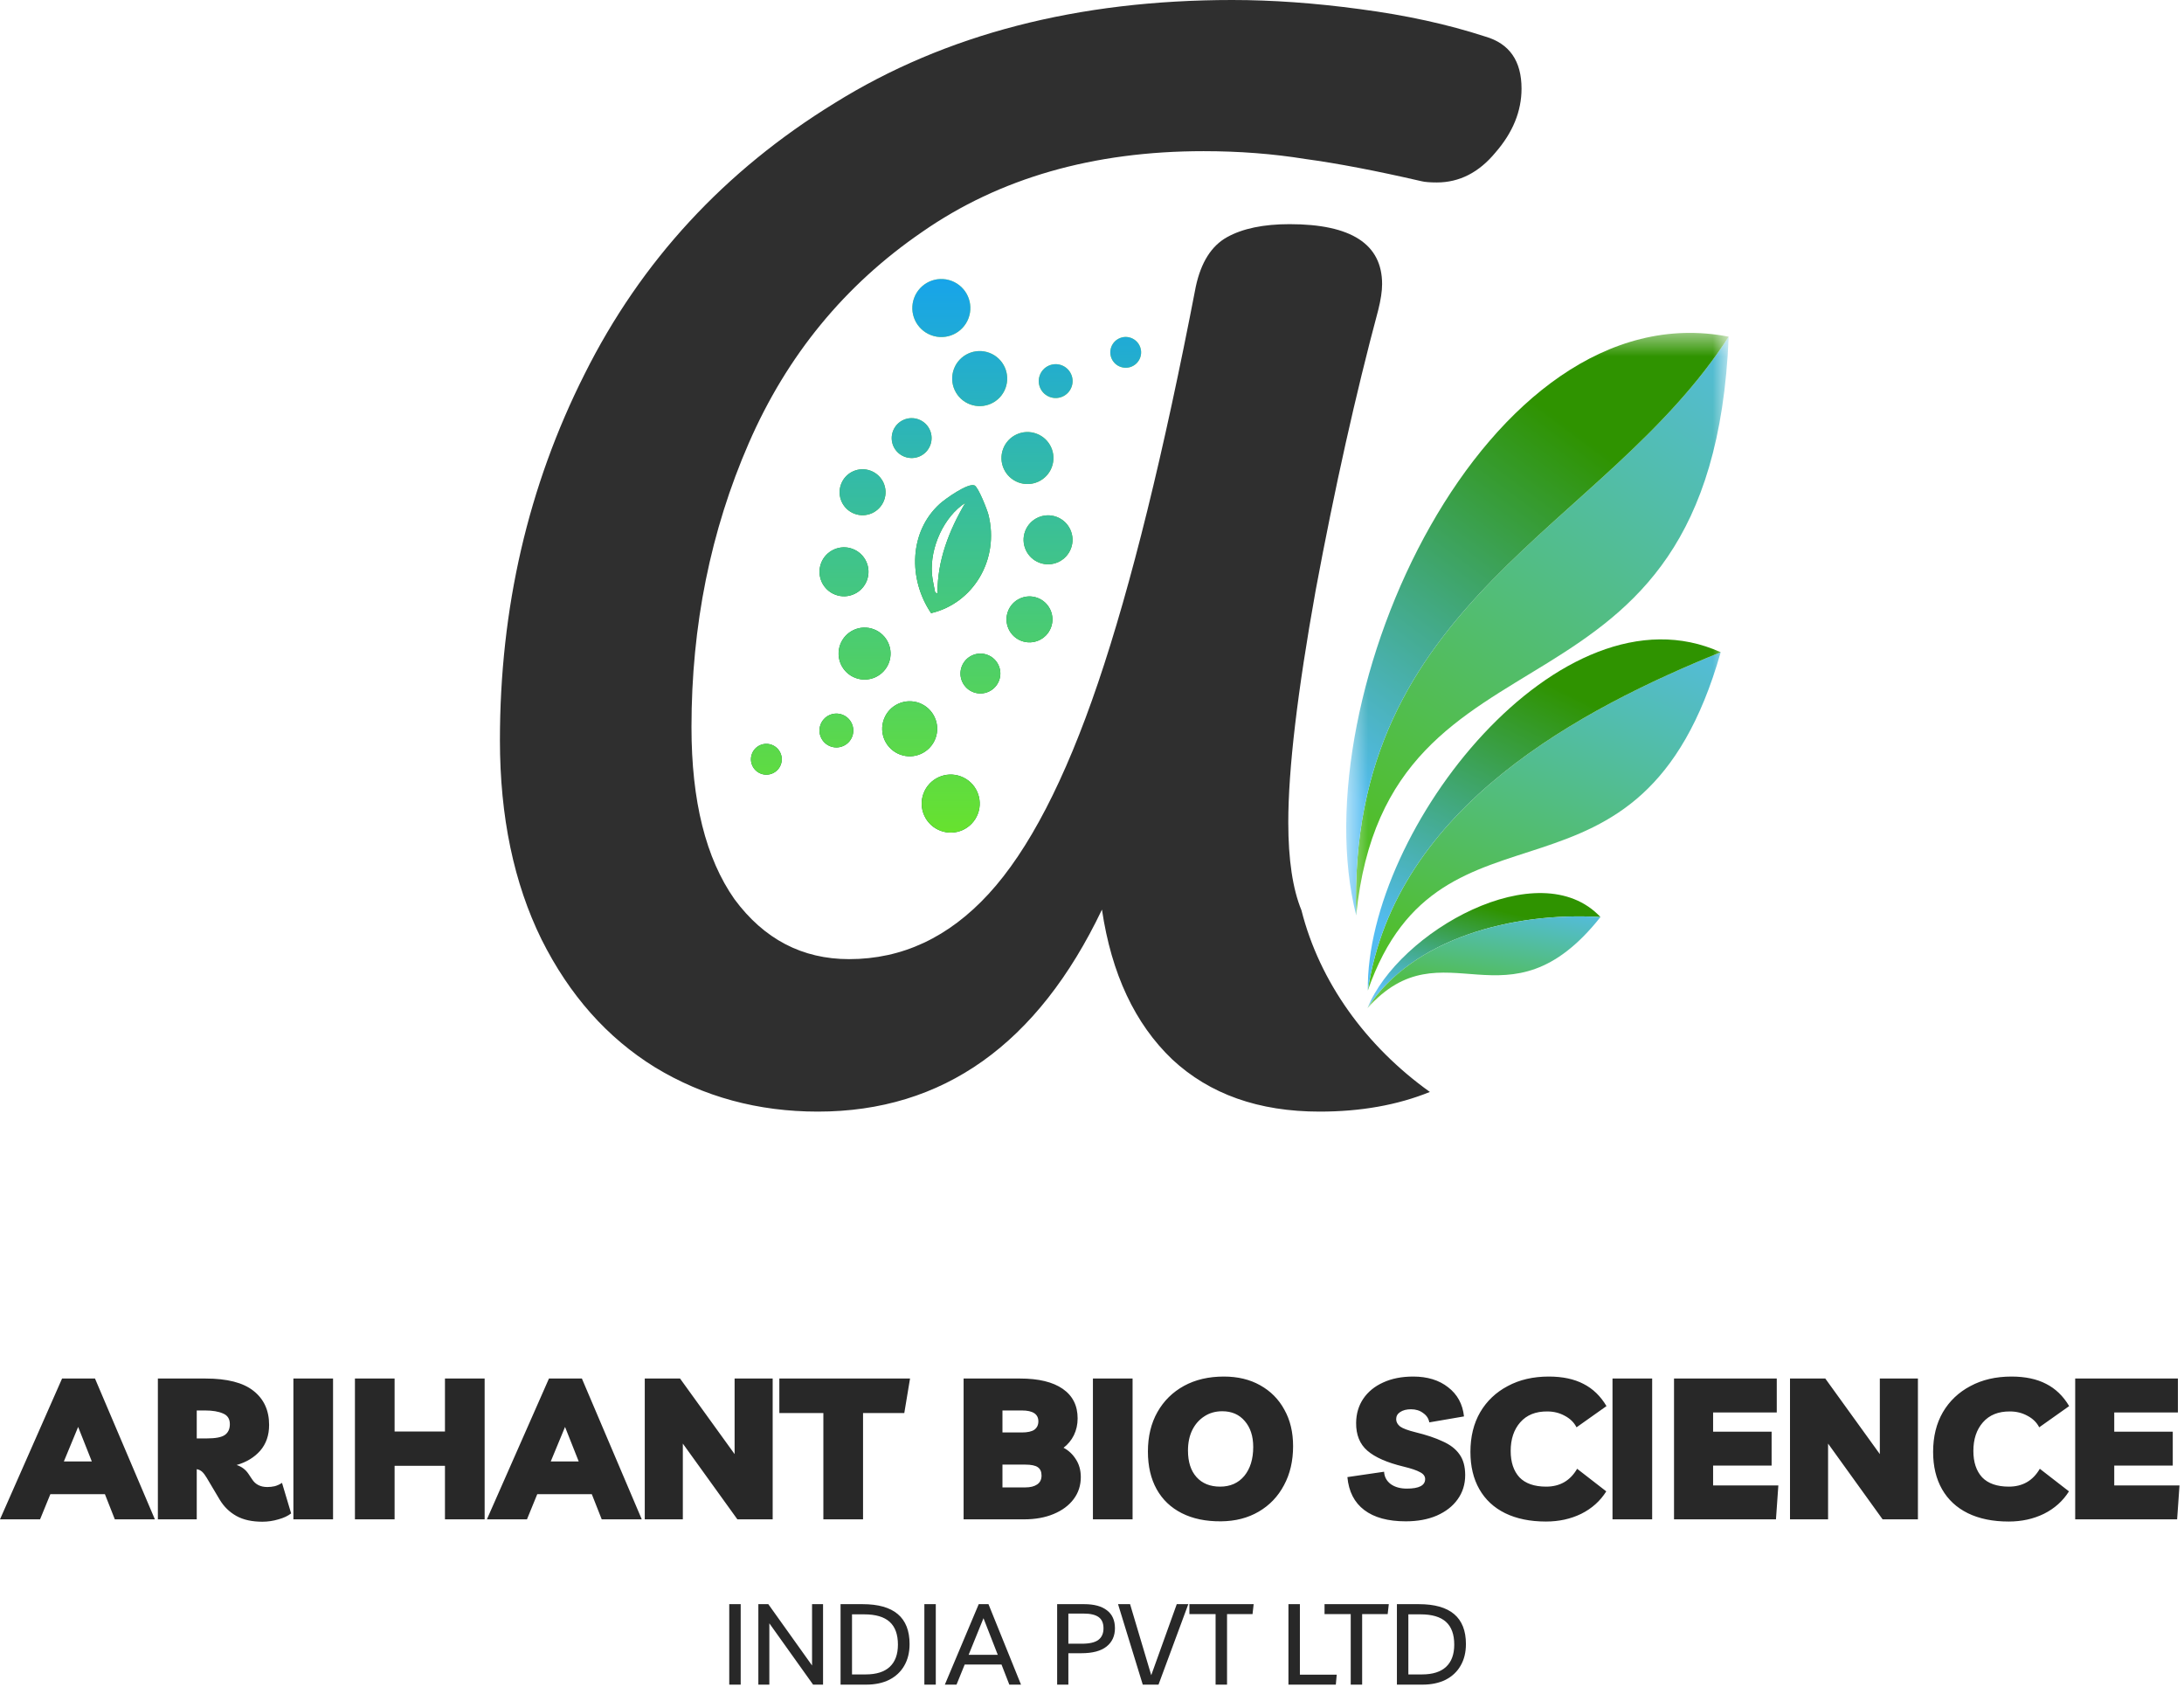
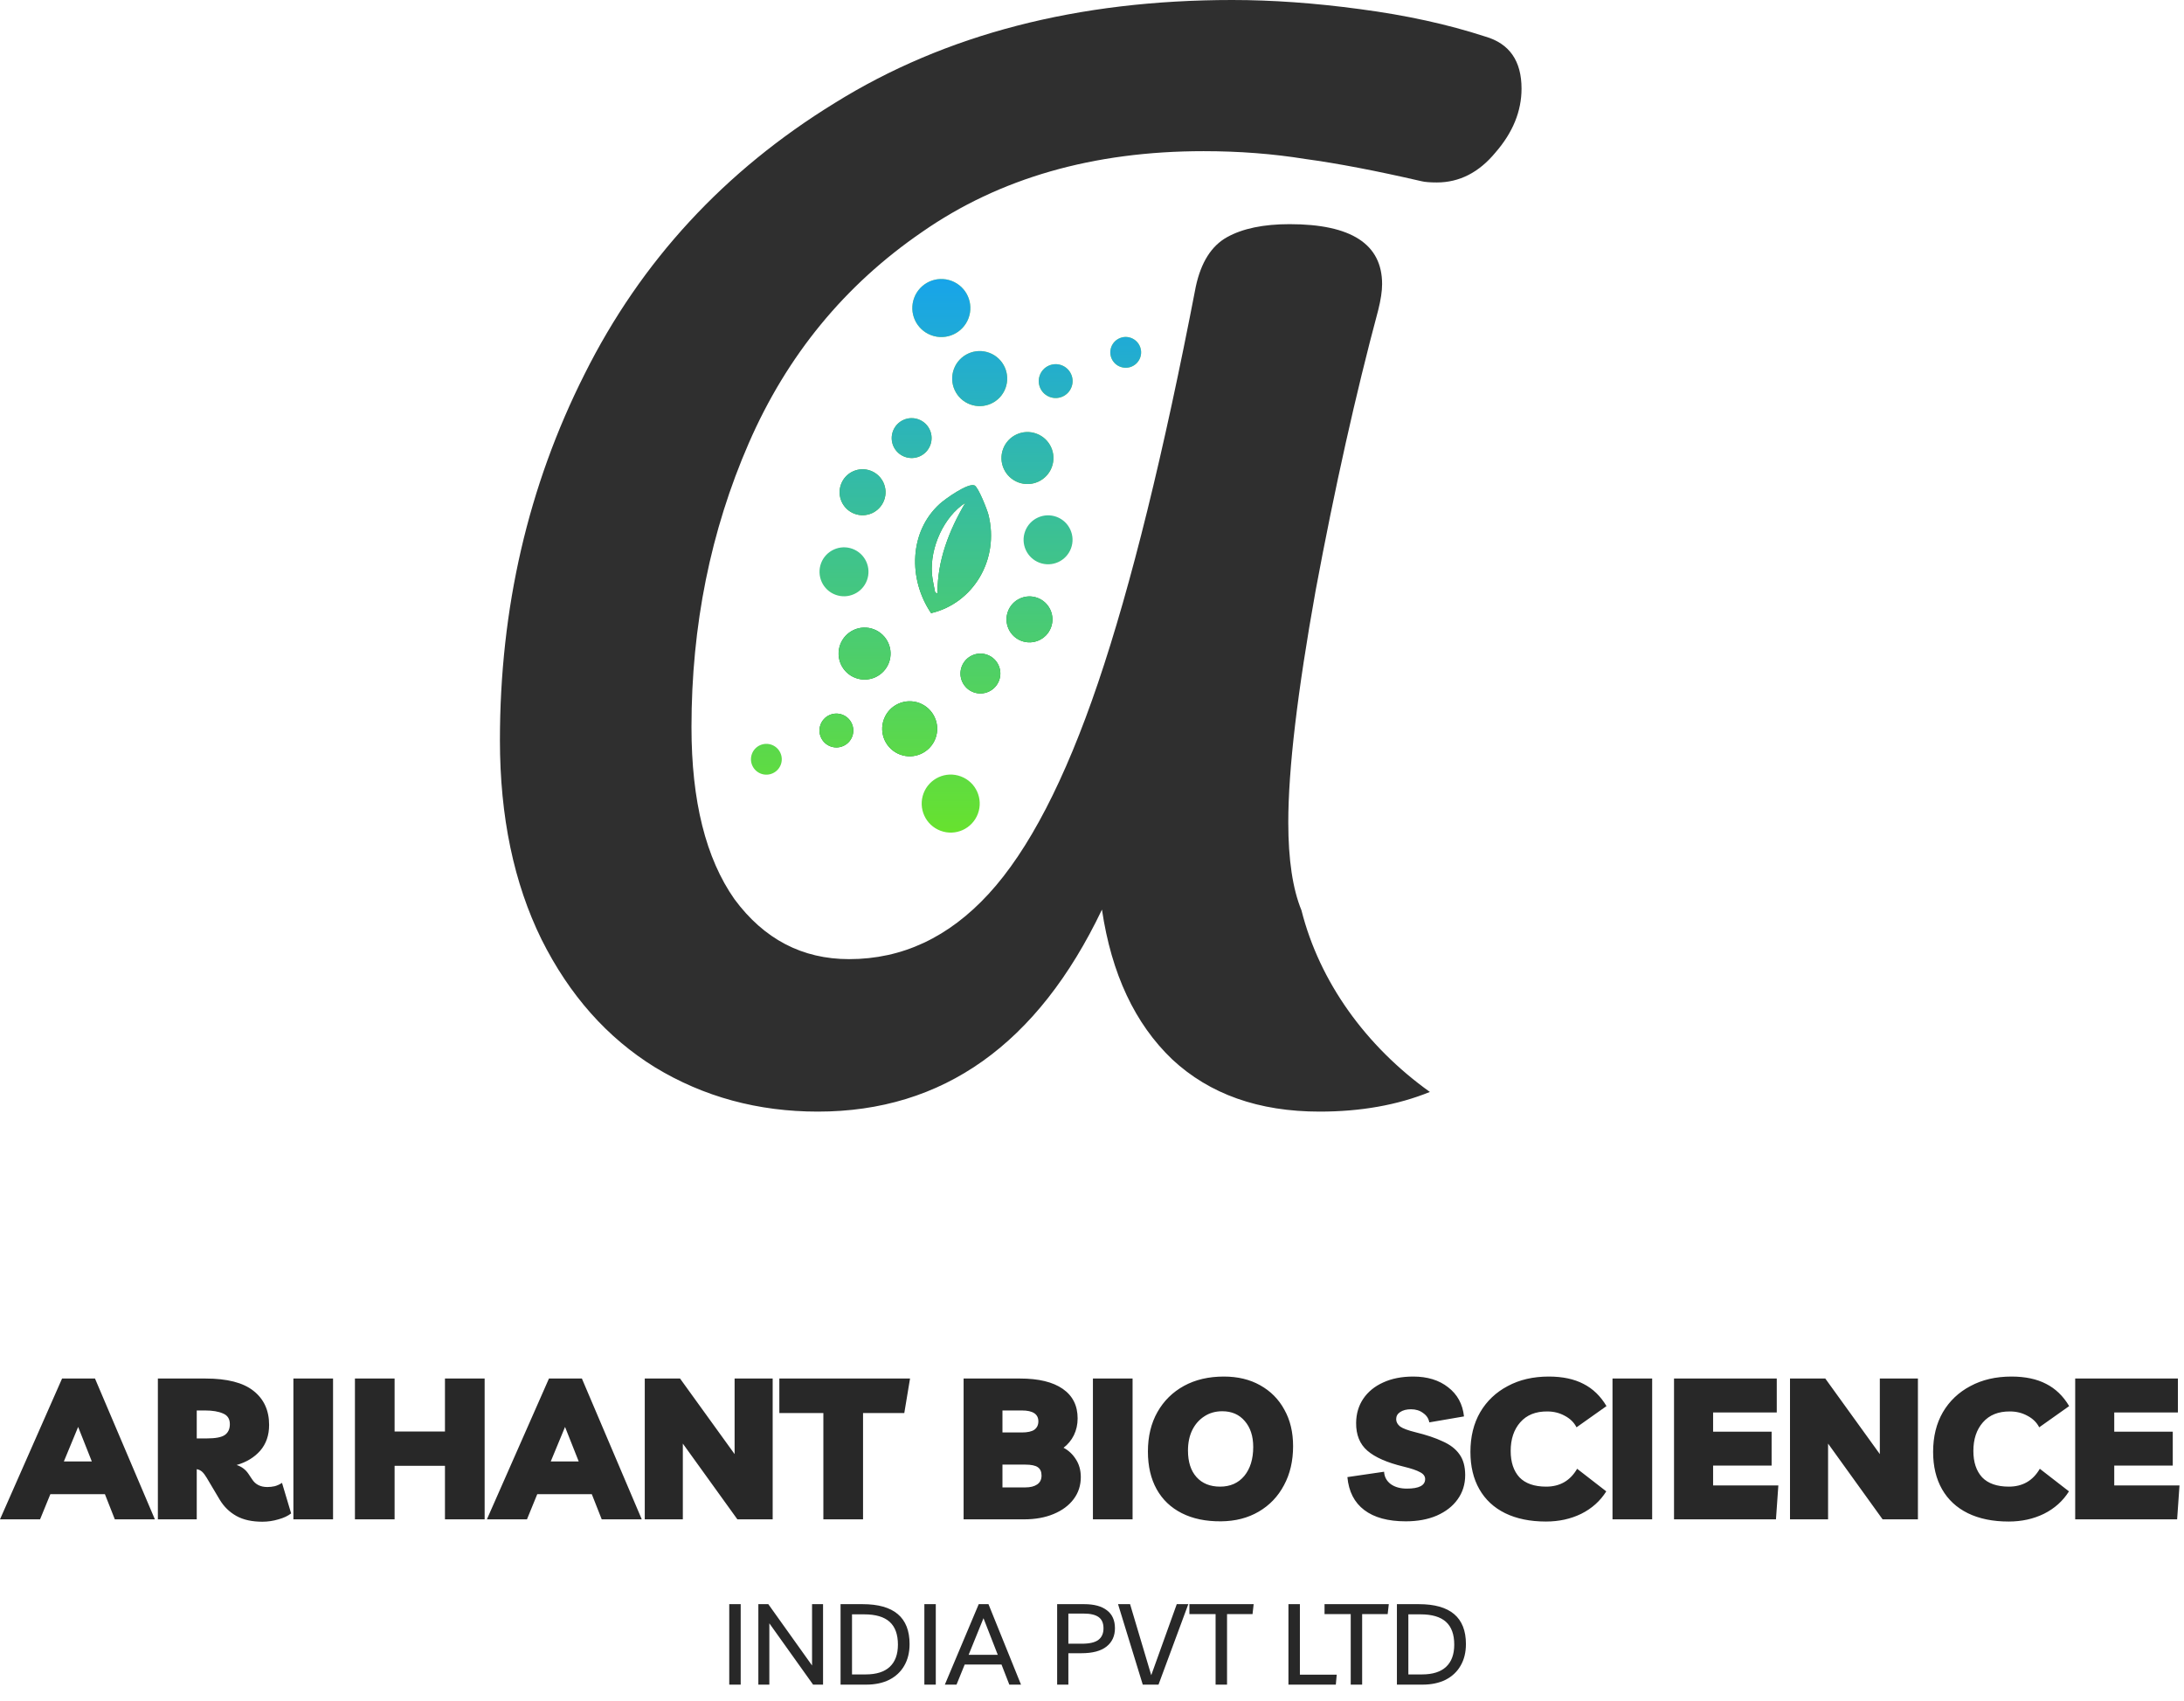
<svg xmlns="http://www.w3.org/2000/svg" width="95" height="74" viewBox="0 0 95 74" fill="none">
  <path fill-rule="evenodd" clip-rule="evenodd" d="M28.491 46.423C30.607 47.708 32.969 48.35 35.576 48.35C41.017 48.35 45.136 45.421 47.933 39.564C48.348 42.361 49.369 44.533 50.994 46.083C52.618 47.594 54.754 48.35 57.399 48.35C59.191 48.35 60.791 48.065 62.197 47.495C59.411 45.502 57.398 42.708 56.611 39.594C56.23 38.665 56.038 37.389 56.038 35.767C56.038 33.461 56.435 30.098 57.229 25.677C58.06 21.218 58.967 17.156 59.949 13.491C60.063 13.037 60.119 12.659 60.119 12.357C60.119 10.619 58.778 9.75 56.095 9.75C54.961 9.75 54.054 9.938 53.374 10.316C52.694 10.694 52.241 11.412 52.014 12.47C50.616 19.725 49.199 25.469 47.763 29.701C46.327 33.934 44.74 36.995 43.001 38.884C41.263 40.774 39.242 41.718 36.936 41.718C34.896 41.718 33.233 40.849 31.948 39.111C30.701 37.335 30.078 34.841 30.078 31.629C30.078 27.208 30.909 23.089 32.572 19.272C34.234 15.456 36.747 12.395 40.111 10.089C43.474 7.747 47.555 6.575 52.354 6.575C53.903 6.575 55.377 6.689 56.775 6.915C58.173 7.104 59.855 7.426 61.82 7.879C61.971 7.917 62.198 7.936 62.5 7.936C63.483 7.936 64.333 7.501 65.051 6.632C65.806 5.763 66.184 4.837 66.184 3.855C66.184 2.645 65.655 1.89 64.597 1.587C62.972 1.058 61.159 0.661 59.156 0.397C57.191 0.132 55.339 0 53.601 0C46.875 0 41.112 1.493 36.313 4.478C31.514 7.426 27.886 11.355 25.43 16.268C22.974 21.143 21.746 26.452 21.746 32.196C21.746 35.521 22.35 38.412 23.559 40.868C24.769 43.286 26.412 45.138 28.491 46.423Z" fill="#2F2F2F" />
  <mask id="mask0_778_4487" style="mask-type:luminance" maskUnits="userSpaceOnUse" x="58" y="14" width="18" height="30">
-     <path d="M75.195 14.48H58.559V43.851H75.195V14.48Z" fill="white" />
-   </mask>
+     </mask>
  <g mask="url(#mask0_778_4487)">
    <path d="M58.992 39.813C60.344 26.177 74.46 32.548 75.195 14.644C69.797 23.039 58.576 26.088 58.992 39.813Z" fill="url(#paint0_linear_778_4487)" />
    <path d="M75.195 14.644C64.643 12.592 56.565 30.23 58.992 39.812C58.576 26.088 69.797 23.039 75.195 14.644Z" fill="url(#paint1_linear_778_4487)" />
    <path d="M59.498 43.083C62.691 33.891 71.371 40.602 74.847 28.369C68.84 30.806 60.7 35.058 59.498 43.083Z" fill="url(#paint2_linear_778_4487)" />
    <path d="M74.847 28.369C67.903 25.224 59.409 36.07 59.497 43.083C60.7 35.057 68.839 30.805 74.847 28.369Z" fill="url(#paint3_linear_778_4487)" />
    <path d="M69.618 39.887C66.96 37.059 60.819 40.521 59.482 43.851C61.443 40.824 65.779 39.657 69.618 39.887Z" fill="url(#paint4_linear_778_4487)" />
    <path d="M59.482 43.851C62.795 40.137 65.572 44.988 69.618 39.887C65.779 39.658 61.443 40.824 59.482 43.851Z" fill="url(#paint5_linear_778_4487)" />
  </g>
-   <path d="M33.571 32.397C33.408 32.336 33.224 32.339 33.058 32.414C32.892 32.49 32.769 32.626 32.708 32.789C32.647 32.952 32.65 33.135 32.725 33.301C32.801 33.468 32.937 33.591 33.1 33.652C33.263 33.713 33.446 33.71 33.613 33.634C33.779 33.559 33.902 33.422 33.963 33.26C34.024 33.097 34.021 32.913 33.945 32.747C33.87 32.581 33.733 32.458 33.571 32.397Z" fill="url(#paint6_linear_778_4487)" />
  <path d="M33.571 32.397C33.408 32.336 33.224 32.339 33.058 32.414C32.892 32.49 32.769 32.626 32.708 32.789C32.647 32.952 32.65 33.135 32.725 33.301C32.801 33.468 32.937 33.591 33.1 33.652C33.263 33.713 33.446 33.71 33.613 33.634C33.779 33.559 33.902 33.422 33.963 33.26C34.024 33.097 34.021 32.913 33.945 32.747C33.87 32.581 33.733 32.458 33.571 32.397Z" fill="url(#paint7_linear_778_4487)" />
  <path d="M36.64 31.085C36.459 31.017 36.258 31.022 36.077 31.104C35.896 31.186 35.761 31.335 35.693 31.516C35.625 31.697 35.63 31.898 35.712 32.078C35.794 32.259 35.942 32.395 36.123 32.463C36.304 32.531 36.505 32.526 36.686 32.444C36.867 32.362 37.003 32.214 37.071 32.032C37.138 31.852 37.133 31.65 37.051 31.47C36.969 31.289 36.821 31.153 36.64 31.085Z" fill="url(#paint8_linear_778_4487)" />
  <path d="M36.64 31.085C36.459 31.017 36.258 31.022 36.077 31.104C35.896 31.186 35.761 31.335 35.693 31.516C35.625 31.697 35.63 31.898 35.712 32.078C35.794 32.259 35.942 32.395 36.123 32.463C36.304 32.531 36.505 32.526 36.686 32.444C36.867 32.362 37.003 32.214 37.071 32.032C37.138 31.852 37.133 31.65 37.051 31.47C36.969 31.289 36.821 31.153 36.64 31.085Z" fill="url(#paint9_linear_778_4487)" />
  <path d="M43.005 30.085C43.214 29.99 43.377 29.817 43.458 29.6C43.54 29.383 43.531 29.146 43.436 28.936C43.341 28.727 43.168 28.564 42.951 28.483C42.734 28.402 42.496 28.411 42.287 28.506C42.078 28.601 41.915 28.774 41.834 28.991C41.752 29.208 41.761 29.445 41.856 29.654C41.951 29.863 42.124 30.026 42.341 30.108C42.558 30.189 42.796 30.18 43.005 30.085Z" fill="url(#paint10_linear_778_4487)" />
  <path d="M43.005 30.085C43.214 29.99 43.377 29.817 43.458 29.6C43.54 29.383 43.531 29.146 43.436 28.936C43.341 28.727 43.168 28.564 42.951 28.483C42.734 28.402 42.496 28.411 42.287 28.506C42.078 28.601 41.915 28.774 41.834 28.991C41.752 29.208 41.761 29.445 41.856 29.654C41.951 29.863 42.124 30.026 42.341 30.108C42.558 30.189 42.796 30.18 43.005 30.085Z" fill="url(#paint11_linear_778_4487)" />
  <path d="M44.367 26.031C44.129 26.139 43.94 26.337 43.845 26.59C43.75 26.843 43.763 27.116 43.871 27.354C43.979 27.592 44.177 27.781 44.43 27.876C44.683 27.971 44.956 27.958 45.194 27.85C45.432 27.742 45.621 27.545 45.716 27.292C45.811 27.038 45.798 26.765 45.69 26.527C45.582 26.29 45.385 26.1 45.131 26.005C44.878 25.91 44.605 25.923 44.367 26.031Z" fill="url(#paint12_linear_778_4487)" />
  <path d="M44.367 26.031C44.129 26.139 43.94 26.337 43.845 26.59C43.75 26.843 43.763 27.116 43.871 27.354C43.979 27.592 44.177 27.781 44.43 27.876C44.683 27.971 44.956 27.958 45.194 27.85C45.432 27.742 45.621 27.545 45.716 27.292C45.811 27.038 45.798 26.765 45.69 26.527C45.582 26.29 45.385 26.1 45.131 26.005C44.878 25.91 44.605 25.923 44.367 26.031Z" fill="url(#paint13_linear_778_4487)" />
-   <path d="M44.62 23.92C44.734 24.172 44.944 24.375 45.215 24.476C45.486 24.578 45.778 24.563 46.03 24.449C46.282 24.334 46.484 24.124 46.586 23.853C46.688 23.582 46.673 23.291 46.558 23.039C46.444 22.786 46.234 22.584 45.963 22.482C45.692 22.381 45.401 22.395 45.149 22.51C44.896 22.624 44.694 22.834 44.592 23.105C44.49 23.377 44.505 23.668 44.62 23.92Z" fill="url(#paint14_linear_778_4487)" />
  <path d="M44.62 23.92C44.734 24.172 44.944 24.375 45.215 24.476C45.486 24.578 45.778 24.563 46.03 24.449C46.282 24.334 46.484 24.124 46.586 23.853C46.688 23.582 46.673 23.291 46.558 23.039C46.444 22.786 46.234 22.584 45.963 22.482C45.692 22.381 45.401 22.395 45.149 22.51C44.896 22.624 44.694 22.834 44.592 23.105C44.49 23.377 44.505 23.668 44.62 23.92Z" fill="url(#paint15_linear_778_4487)" />
  <path d="M44.295 20.981C44.585 21.089 44.894 21.073 45.16 20.952C45.427 20.831 45.643 20.609 45.751 20.319C45.859 20.03 45.843 19.721 45.722 19.454C45.601 19.188 45.379 18.972 45.089 18.864C44.8 18.755 44.491 18.772 44.224 18.893C43.958 19.014 43.742 19.236 43.634 19.525C43.525 19.815 43.542 20.124 43.663 20.39C43.784 20.657 44.006 20.872 44.295 20.981Z" fill="url(#paint16_linear_778_4487)" />
  <path d="M44.295 20.981C44.585 21.089 44.894 21.073 45.16 20.952C45.427 20.831 45.643 20.609 45.751 20.319C45.859 20.03 45.843 19.721 45.722 19.454C45.601 19.188 45.379 18.972 45.089 18.864C44.8 18.755 44.491 18.772 44.224 18.893C43.958 19.014 43.742 19.236 43.634 19.525C43.525 19.815 43.542 20.124 43.663 20.39C43.784 20.657 44.006 20.872 44.295 20.981Z" fill="url(#paint17_linear_778_4487)" />
  <path d="M40.503 14.579C40.829 14.701 41.174 14.681 41.469 14.547C41.764 14.413 42.007 14.166 42.129 13.841C42.251 13.516 42.23 13.171 42.096 12.875C41.962 12.58 41.715 12.338 41.39 12.216C41.065 12.094 40.719 12.114 40.424 12.248C40.129 12.383 39.887 12.629 39.765 12.954C39.643 13.28 39.663 13.625 39.797 13.92C39.932 14.215 40.178 14.457 40.503 14.579Z" fill="url(#paint18_linear_778_4487)" />
  <path d="M40.503 14.579C40.829 14.701 41.174 14.681 41.469 14.547C41.764 14.413 42.007 14.166 42.129 13.841C42.251 13.516 42.23 13.171 42.096 12.875C41.962 12.58 41.715 12.338 41.39 12.216C41.065 12.094 40.719 12.114 40.424 12.248C40.129 12.383 39.887 12.629 39.765 12.954C39.643 13.28 39.663 13.625 39.797 13.92C39.932 14.215 40.178 14.457 40.503 14.579Z" fill="url(#paint19_linear_778_4487)" />
  <path d="M48.731 15.953C48.894 16.014 49.077 16.012 49.243 15.936C49.41 15.86 49.532 15.724 49.594 15.561C49.655 15.398 49.652 15.215 49.576 15.049C49.501 14.883 49.364 14.76 49.202 14.699C49.039 14.637 48.855 14.64 48.689 14.716C48.523 14.791 48.4 14.928 48.339 15.091C48.278 15.254 48.281 15.437 48.356 15.603C48.432 15.77 48.568 15.892 48.731 15.953Z" fill="url(#paint20_linear_778_4487)" />
  <path d="M48.731 15.953C48.894 16.014 49.077 16.012 49.243 15.936C49.41 15.86 49.532 15.724 49.594 15.561C49.655 15.398 49.652 15.215 49.576 15.049C49.501 14.883 49.364 14.76 49.202 14.699C49.039 14.637 48.855 14.64 48.689 14.716C48.523 14.791 48.4 14.928 48.339 15.091C48.278 15.254 48.281 15.437 48.356 15.603C48.432 15.77 48.568 15.892 48.731 15.953Z" fill="url(#paint21_linear_778_4487)" />
  <path d="M45.662 17.265C45.843 17.333 46.044 17.328 46.225 17.246C46.405 17.164 46.541 17.015 46.609 16.834C46.677 16.654 46.672 16.452 46.59 16.272C46.508 16.091 46.359 15.955 46.178 15.887C45.998 15.819 45.796 15.824 45.616 15.906C45.435 15.988 45.299 16.137 45.231 16.318C45.163 16.499 45.168 16.7 45.25 16.881C45.332 17.061 45.481 17.197 45.662 17.265Z" fill="url(#paint22_linear_778_4487)" />
  <path d="M45.662 17.265C45.843 17.333 46.044 17.328 46.225 17.246C46.405 17.164 46.541 17.015 46.609 16.834C46.677 16.654 46.672 16.452 46.59 16.272C46.508 16.091 46.359 15.955 46.178 15.887C45.998 15.819 45.796 15.824 45.616 15.906C45.435 15.988 45.299 16.137 45.231 16.318C45.163 16.499 45.168 16.7 45.25 16.881C45.332 17.061 45.481 17.197 45.662 17.265Z" fill="url(#paint23_linear_778_4487)" />
  <path d="M39.297 18.265C39.087 18.36 38.925 18.533 38.843 18.75C38.762 18.967 38.77 19.205 38.865 19.414C38.961 19.623 39.134 19.786 39.351 19.867C39.568 19.948 39.805 19.94 40.014 19.845C40.223 19.75 40.386 19.576 40.467 19.359C40.549 19.142 40.54 18.905 40.445 18.696C40.35 18.487 40.177 18.324 39.96 18.243C39.743 18.161 39.505 18.17 39.297 18.265Z" fill="url(#paint24_linear_778_4487)" />
  <path d="M39.297 18.265C39.087 18.36 38.925 18.533 38.843 18.75C38.762 18.967 38.77 19.205 38.865 19.414C38.961 19.623 39.134 19.786 39.351 19.867C39.568 19.948 39.805 19.94 40.014 19.845C40.223 19.75 40.386 19.576 40.467 19.359C40.549 19.142 40.54 18.905 40.445 18.696C40.35 18.487 40.177 18.324 39.96 18.243C39.743 18.161 39.505 18.17 39.297 18.265Z" fill="url(#paint25_linear_778_4487)" />
  <path d="M37.934 22.319C38.171 22.211 38.361 22.013 38.456 21.76C38.551 21.507 38.538 21.234 38.43 20.996C38.322 20.758 38.124 20.569 37.871 20.474C37.618 20.379 37.345 20.392 37.107 20.5C36.869 20.608 36.68 20.806 36.585 21.059C36.49 21.312 36.503 21.585 36.611 21.823C36.719 22.061 36.916 22.25 37.169 22.345C37.423 22.44 37.696 22.427 37.934 22.319Z" fill="url(#paint26_linear_778_4487)" />
  <path d="M37.934 22.319C38.171 22.211 38.361 22.013 38.456 21.76C38.551 21.507 38.538 21.234 38.43 20.996C38.322 20.758 38.124 20.569 37.871 20.474C37.618 20.379 37.345 20.392 37.107 20.5C36.869 20.608 36.68 20.806 36.585 21.059C36.49 21.312 36.503 21.585 36.611 21.823C36.719 22.061 36.916 22.25 37.169 22.345C37.423 22.44 37.696 22.427 37.934 22.319Z" fill="url(#paint27_linear_778_4487)" />
-   <path d="M37.682 24.43C37.567 24.178 37.358 23.976 37.087 23.874C36.815 23.772 36.524 23.787 36.272 23.902C36.02 24.016 35.817 24.226 35.715 24.497C35.614 24.768 35.629 25.059 35.743 25.312C35.858 25.564 36.067 25.766 36.339 25.868C36.61 25.97 36.901 25.955 37.153 25.84C37.405 25.726 37.608 25.516 37.709 25.245C37.811 24.974 37.797 24.683 37.682 24.43Z" fill="url(#paint28_linear_778_4487)" />
  <path d="M37.682 24.43C37.567 24.178 37.358 23.976 37.087 23.874C36.815 23.772 36.524 23.787 36.272 23.902C36.02 24.016 35.817 24.226 35.715 24.497C35.614 24.768 35.629 25.059 35.743 25.312C35.858 25.564 36.067 25.766 36.339 25.868C36.61 25.97 36.901 25.955 37.153 25.84C37.405 25.726 37.608 25.516 37.709 25.245C37.811 24.974 37.797 24.683 37.682 24.43Z" fill="url(#paint29_linear_778_4487)" />
  <path d="M38.005 27.369C37.716 27.261 37.407 27.277 37.14 27.398C36.874 27.52 36.658 27.742 36.549 28.031C36.441 28.32 36.458 28.629 36.579 28.896C36.7 29.162 36.922 29.378 37.211 29.486C37.5 29.595 37.809 29.578 38.076 29.457C38.342 29.336 38.558 29.114 38.667 28.825C38.775 28.536 38.758 28.226 38.637 27.96C38.516 27.694 38.294 27.478 38.005 27.369Z" fill="url(#paint30_linear_778_4487)" />
  <path d="M38.005 27.369C37.716 27.261 37.407 27.277 37.14 27.398C36.874 27.52 36.658 27.742 36.549 28.031C36.441 28.32 36.458 28.629 36.579 28.896C36.7 29.162 36.922 29.378 37.211 29.486C37.5 29.595 37.809 29.578 38.076 29.457C38.342 29.336 38.558 29.114 38.667 28.825C38.775 28.536 38.758 28.226 38.637 27.96C38.516 27.694 38.294 27.478 38.005 27.369Z" fill="url(#paint31_linear_778_4487)" />
-   <path d="M41.797 33.771C41.472 33.649 41.127 33.669 40.832 33.803C40.537 33.938 40.294 34.184 40.172 34.509C40.05 34.835 40.071 35.18 40.205 35.475C40.339 35.77 40.586 36.012 40.911 36.134C41.236 36.256 41.581 36.236 41.877 36.102C42.172 35.967 42.414 35.721 42.536 35.396C42.658 35.071 42.637 34.725 42.503 34.43C42.369 34.135 42.123 33.893 41.797 33.771Z" fill="url(#paint32_linear_778_4487)" />
  <path d="M41.797 33.771C41.472 33.649 41.127 33.669 40.832 33.803C40.537 33.938 40.294 34.184 40.172 34.509C40.05 34.835 40.071 35.18 40.205 35.475C40.339 35.77 40.586 36.012 40.911 36.134C41.236 36.256 41.581 36.236 41.877 36.102C42.172 35.967 42.414 35.721 42.536 35.396C42.658 35.071 42.637 34.725 42.503 34.43C42.369 34.135 42.123 33.893 41.797 33.771Z" fill="url(#paint33_linear_778_4487)" />
  <path d="M39.99 30.578C39.683 30.463 39.356 30.482 39.075 30.609C38.794 30.737 38.565 30.971 38.45 31.279C38.335 31.586 38.353 31.913 38.481 32.194C38.609 32.474 38.843 32.703 39.15 32.819C39.458 32.934 39.785 32.916 40.065 32.788C40.346 32.66 40.575 32.426 40.691 32.119C40.806 31.811 40.787 31.484 40.659 31.204C40.532 30.923 40.298 30.694 39.99 30.578Z" fill="url(#paint34_linear_778_4487)" />
  <path d="M39.99 30.578C39.683 30.463 39.356 30.482 39.075 30.609C38.794 30.737 38.565 30.971 38.45 31.279C38.335 31.586 38.353 31.913 38.481 32.194C38.609 32.474 38.843 32.703 39.15 32.819C39.458 32.934 39.785 32.916 40.065 32.788C40.346 32.66 40.575 32.426 40.691 32.119C40.806 31.811 40.787 31.484 40.659 31.204C40.532 30.923 40.298 30.694 39.99 30.578Z" fill="url(#paint35_linear_778_4487)" />
  <path d="M43.035 15.346C42.728 15.231 42.4 15.249 42.12 15.377C41.839 15.505 41.61 15.739 41.495 16.046C41.379 16.354 41.398 16.681 41.526 16.962C41.653 17.242 41.887 17.471 42.194 17.587C42.502 17.702 42.829 17.683 43.11 17.556C43.39 17.428 43.62 17.194 43.735 16.887C43.85 16.579 43.831 16.252 43.704 15.971C43.576 15.691 43.342 15.461 43.035 15.346Z" fill="url(#paint36_linear_778_4487)" />
  <path d="M43.035 15.346C42.728 15.231 42.4 15.249 42.12 15.377C41.839 15.505 41.61 15.739 41.495 16.046C41.379 16.354 41.398 16.681 41.526 16.962C41.653 17.242 41.887 17.471 42.194 17.587C42.502 17.702 42.829 17.683 43.11 17.556C43.39 17.428 43.62 17.194 43.735 16.887C43.85 16.579 43.831 16.252 43.704 15.971C43.576 15.691 43.342 15.461 43.035 15.346Z" fill="url(#paint37_linear_778_4487)" />
  <path d="M40.501 26.669C39.494 25.179 39.552 23.126 40.87 21.922C41.109 21.703 42.105 20.992 42.39 21.113C42.554 21.181 42.943 22.176 42.996 22.389C43.486 24.349 42.325 26.243 40.501 26.669ZM40.537 24.959C40.556 25.204 40.631 25.503 40.674 25.753C40.676 25.764 40.771 25.83 40.78 25.811C40.767 24.379 41.289 23.058 41.989 21.872C41.062 22.473 40.45 23.806 40.537 24.959Z" fill="url(#paint38_linear_778_4487)" />
  <path d="M40.501 26.669C39.494 25.179 39.552 23.126 40.87 21.922C41.109 21.703 42.105 20.992 42.39 21.113C42.554 21.181 42.943 22.176 42.996 22.389C43.486 24.349 42.325 26.243 40.501 26.669ZM40.537 24.959C40.556 25.204 40.631 25.503 40.674 25.753C40.676 25.764 40.771 25.83 40.78 25.811C40.767 24.379 41.289 23.058 41.989 21.872C41.062 22.473 40.45 23.806 40.537 24.959Z" fill="url(#paint39_linear_778_4487)" />
  <path d="M0 66.085L2.7 59.96H4.132L6.737 66.085H4.995L4.563 64.989H2.191L1.743 66.085H0ZM2.778 63.566H3.994L3.399 62.065L2.778 63.566ZM12.267 64.498L12.664 65.826C12.526 65.935 12.342 66.022 12.112 66.085C11.882 66.154 11.649 66.188 11.413 66.188C10.959 66.188 10.582 66.105 10.283 65.938C9.984 65.771 9.742 65.536 9.558 65.231L8.989 64.273C8.92 64.158 8.854 64.072 8.791 64.014C8.727 63.957 8.65 63.92 8.558 63.902V66.085H6.867V59.96H8.937C9.88 59.96 10.576 60.138 11.025 60.495C11.479 60.852 11.706 61.346 11.706 61.979C11.706 62.427 11.577 62.801 11.318 63.1C11.059 63.393 10.717 63.6 10.292 63.721C10.51 63.79 10.683 63.92 10.809 64.109L10.965 64.342C11.108 64.567 11.33 64.679 11.629 64.679C11.738 64.679 11.845 64.667 11.948 64.644C12.057 64.615 12.164 64.567 12.267 64.498ZM8.92 61.349H8.558V62.565H8.998C9.372 62.565 9.63 62.516 9.774 62.419C9.924 62.315 9.998 62.157 9.998 61.944C9.998 61.714 9.898 61.559 9.696 61.478C9.501 61.392 9.242 61.349 8.92 61.349ZM12.762 66.085V59.96H14.487V66.085H12.762ZM15.439 66.085V59.96H17.164V62.263H19.355V59.96H21.081V66.085H19.355V63.756H17.164V66.085H15.439ZM21.179 66.085L23.879 59.96H25.311L27.916 66.085H26.174L25.742 64.989H23.37L22.922 66.085H21.179ZM23.957 63.566H25.173L24.578 62.065L23.957 63.566ZM31.954 59.96H33.61V66.085H32.075L29.702 62.79V66.085H28.046V59.96H29.581L31.954 63.247V59.96ZM39.585 59.96L39.335 61.461H37.541V66.085H35.815V61.461H33.9V59.96H39.585ZM41.915 66.085V59.96H44.373C45.178 59.96 45.797 60.11 46.228 60.409C46.659 60.708 46.875 61.136 46.875 61.694C46.875 61.959 46.82 62.203 46.711 62.427C46.602 62.646 46.452 62.827 46.262 62.971C46.481 63.086 46.659 63.252 46.797 63.471C46.941 63.69 47.013 63.948 47.013 64.247C47.013 64.61 46.909 64.929 46.702 65.205C46.495 65.481 46.205 65.697 45.831 65.852C45.463 66.007 45.032 66.085 44.537 66.085H41.915ZM44.451 61.349H43.605V62.306H44.442C44.695 62.306 44.879 62.266 44.994 62.186C45.109 62.099 45.167 61.979 45.167 61.823C45.167 61.507 44.928 61.349 44.451 61.349ZM43.605 64.696H44.597C44.816 64.696 44.989 64.653 45.115 64.567C45.242 64.48 45.305 64.351 45.305 64.178C45.305 64.012 45.25 63.891 45.141 63.816C45.032 63.741 44.85 63.704 44.597 63.704H43.605V64.696ZM47.54 66.085V59.96H49.265V66.085H47.54ZM53.115 66.171C52.454 66.177 51.885 66.059 51.407 65.817C50.93 65.576 50.565 65.228 50.312 64.774C50.059 64.319 49.932 63.773 49.932 63.135C49.932 62.479 50.07 61.907 50.346 61.418C50.623 60.929 51.008 60.55 51.502 60.279C51.997 60.009 52.575 59.874 53.236 59.874C53.84 59.874 54.366 60 54.815 60.253C55.269 60.506 55.62 60.86 55.867 61.314C56.12 61.763 56.247 62.292 56.247 62.902C56.247 63.546 56.115 64.112 55.85 64.601C55.591 65.09 55.226 65.472 54.755 65.748C54.283 66.025 53.737 66.165 53.115 66.171ZM53.072 64.662C53.515 64.662 53.866 64.506 54.125 64.196C54.384 63.879 54.513 63.459 54.513 62.936C54.513 62.465 54.389 62.088 54.142 61.806C53.901 61.524 53.576 61.383 53.167 61.383C52.868 61.383 52.606 61.458 52.382 61.608C52.158 61.752 51.983 61.953 51.856 62.212C51.735 62.465 51.675 62.758 51.675 63.092C51.675 63.586 51.798 63.971 52.046 64.247C52.293 64.523 52.635 64.662 53.072 64.662ZM61.145 66.171C60.375 66.171 59.774 66.007 59.342 65.679C58.911 65.352 58.667 64.874 58.609 64.247L60.205 64.014C60.217 64.233 60.311 64.411 60.49 64.549C60.674 64.682 60.91 64.748 61.197 64.748C61.726 64.748 61.991 64.61 61.991 64.334C61.991 64.207 61.916 64.106 61.766 64.032C61.623 63.951 61.384 63.871 61.05 63.79C60.337 63.618 59.814 63.388 59.48 63.1C59.147 62.813 58.983 62.407 58.989 61.884C58.994 61.487 59.098 61.139 59.299 60.84C59.506 60.535 59.794 60.299 60.162 60.133C60.536 59.96 60.973 59.874 61.473 59.874C62.089 59.874 62.595 60.029 62.991 60.34C63.394 60.65 63.624 61.073 63.681 61.608L62.172 61.867C62.143 61.7 62.054 61.565 61.904 61.461C61.761 61.352 61.585 61.297 61.378 61.297C61.183 61.297 61.025 61.337 60.904 61.418C60.789 61.493 60.731 61.596 60.731 61.728C60.731 61.849 60.789 61.956 60.904 62.048C61.025 62.134 61.249 62.217 61.577 62.298C62.048 62.413 62.442 62.545 62.758 62.695C63.081 62.838 63.322 63.025 63.483 63.255C63.65 63.485 63.733 63.787 63.733 64.161C63.733 64.558 63.624 64.909 63.405 65.214C63.193 65.513 62.891 65.748 62.5 65.921C62.114 66.088 61.663 66.171 61.145 66.171ZM69.87 64.868C69.606 65.288 69.243 65.613 68.783 65.843C68.323 66.068 67.811 66.18 67.248 66.18C66.558 66.18 65.965 66.059 65.471 65.817C64.982 65.576 64.608 65.228 64.349 64.774C64.09 64.319 63.961 63.779 63.961 63.152C63.961 62.49 64.102 61.915 64.384 61.427C64.671 60.938 65.071 60.558 65.583 60.288C66.095 60.012 66.69 59.874 67.368 59.874C67.967 59.874 68.47 59.98 68.878 60.193C69.286 60.4 69.62 60.722 69.879 61.159L68.576 62.082C68.467 61.869 68.297 61.703 68.067 61.582C67.837 61.455 67.584 61.392 67.308 61.392C66.802 61.386 66.408 61.544 66.126 61.867C65.85 62.183 65.712 62.597 65.712 63.109C65.712 63.598 65.839 63.98 66.092 64.256C66.351 64.526 66.739 64.662 67.256 64.662C67.854 64.662 68.303 64.403 68.602 63.885L69.87 64.868ZM70.141 66.085V59.96H71.866V66.085H70.141ZM77.286 61.435H74.517V62.272H77.062V63.747H74.517V64.61H77.355L77.251 66.085H72.817V59.96H77.286V61.435ZM81.769 59.96H83.426V66.085H81.89L79.518 62.79V66.085H77.862V59.96H79.397L81.769 63.247V59.96ZM89.996 64.868C89.732 65.288 89.369 65.613 88.909 65.843C88.449 66.068 87.937 66.18 87.374 66.18C86.683 66.18 86.091 66.059 85.597 65.817C85.108 65.576 84.734 65.228 84.475 64.774C84.216 64.319 84.087 63.779 84.087 63.152C84.087 62.49 84.228 61.915 84.51 61.427C84.797 60.938 85.197 60.558 85.709 60.288C86.221 60.012 86.816 59.874 87.494 59.874C88.093 59.874 88.596 59.98 89.004 60.193C89.412 60.4 89.746 60.722 90.005 61.159L88.702 62.082C88.593 61.869 88.423 61.703 88.193 61.582C87.963 61.455 87.71 61.392 87.434 61.392C86.928 61.386 86.534 61.544 86.252 61.867C85.976 62.183 85.838 62.597 85.838 63.109C85.838 63.598 85.965 63.98 86.218 64.256C86.477 64.526 86.865 64.662 87.382 64.662C87.98 64.662 88.429 64.403 88.728 63.885L89.996 64.868ZM94.735 61.435H91.966V62.272H94.511V63.747H91.966V64.61H94.804L94.701 66.085H90.267V59.96H94.735V61.435Z" fill="#282828" />
  <path d="M31.721 73.274V69.774H32.219V73.274H31.721ZM35.323 69.774H35.801V73.274H35.368L33.465 70.607V73.274H32.987V69.774H33.42L35.323 72.441V69.774ZM36.563 73.274V69.774H37.52C38.883 69.774 39.565 70.352 39.565 71.509C39.565 71.87 39.488 72.184 39.334 72.45C39.183 72.713 38.966 72.917 38.683 73.062C38.401 73.203 38.065 73.274 37.678 73.274H36.563ZM37.061 72.83H37.658C38.118 72.83 38.466 72.72 38.703 72.5C38.939 72.279 39.058 71.957 39.058 71.534C39.058 71.09 38.938 70.76 38.698 70.543C38.458 70.326 38.09 70.217 37.594 70.217H37.061V72.83ZM40.208 73.274V69.774H40.705V73.274H40.208ZM41.099 73.274L42.573 69.774H42.997L44.412 73.274H43.904L43.564 72.401H41.962L41.607 73.274H41.099ZM42.134 71.977H43.401L42.78 70.385L42.134 71.977ZM46.472 73.274H45.984V69.774H47.162C47.59 69.774 47.918 69.862 48.148 70.04C48.382 70.217 48.498 70.477 48.498 70.819C48.498 71.157 48.377 71.423 48.133 71.617C47.89 71.811 47.524 71.908 47.034 71.908H46.472V73.274ZM47.128 70.183H46.472V71.494H47.059C47.394 71.494 47.634 71.438 47.779 71.326C47.926 71.215 48 71.047 48 70.824C48 70.6 47.93 70.438 47.788 70.336C47.647 70.234 47.427 70.183 47.128 70.183ZM51.187 69.774H51.689L50.393 73.274H49.708L48.633 69.774H49.156L50.077 72.864L51.187 69.774ZM54.532 69.774L54.483 70.207H53.374V73.274H52.876V70.207H51.737V69.774H54.532ZM56.045 73.274V69.774H56.543V72.84H58.145L58.106 73.274H56.045ZM60.41 69.774L60.361 70.207H59.251V73.274H58.754V70.207H57.615V69.774H60.41ZM60.763 73.274V69.774H61.719C63.083 69.774 63.765 70.352 63.765 71.509C63.765 71.87 63.688 72.184 63.533 72.45C63.382 72.713 63.165 72.917 62.883 73.062C62.6 73.203 62.265 73.274 61.877 73.274H60.763ZM61.261 72.83H61.857C62.317 72.83 62.666 72.72 62.902 72.5C63.139 72.279 63.257 71.957 63.257 71.534C63.257 71.09 63.137 70.76 62.897 70.543C62.657 70.326 62.289 70.217 61.793 70.217H61.261V72.83Z" fill="#282828" />
  <defs>
    <linearGradient id="paint0_linear_778_4487" x1="76.787" y1="11.774" x2="59.228" y2="38.27" gradientUnits="userSpaceOnUse">
      <stop stop-color="#53BCF1" />
      <stop offset="1" stop-color="#51BE1E" />
    </linearGradient>
    <linearGradient id="paint1_linear_778_4487" x1="68.067" y1="18.362" x2="56.934" y2="33.335" gradientUnits="userSpaceOnUse">
      <stop stop-color="#2F9300" />
      <stop offset="1" stop-color="#53BCF1" />
    </linearGradient>
    <linearGradient id="paint2_linear_778_4487" x1="76.354" y1="26.691" x2="68.539" y2="45.785" gradientUnits="userSpaceOnUse">
      <stop stop-color="#53BCF1" />
      <stop offset="1" stop-color="#51BE1E" />
    </linearGradient>
    <linearGradient id="paint3_linear_778_4487" x1="68.27" y1="30.151" x2="62.76" y2="41.491" gradientUnits="userSpaceOnUse">
      <stop stop-color="#2F9300" />
      <stop offset="1" stop-color="#53BCF1" />
    </linearGradient>
    <linearGradient id="paint4_linear_778_4487" x1="65.276" y1="39.611" x2="64.228" y2="43.954" gradientUnits="userSpaceOnUse">
      <stop stop-color="#2F9300" />
      <stop offset="1" stop-color="#53BCF1" />
    </linearGradient>
    <linearGradient id="paint5_linear_778_4487" x1="70.614" y1="39.403" x2="69.624" y2="45.286" gradientUnits="userSpaceOnUse">
      <stop stop-color="#53BCF1" />
      <stop offset="1" stop-color="#51BE1E" />
    </linearGradient>
    <linearGradient id="paint6_linear_778_4487" x1="47.47" y1="10.968" x2="40.703" y2="42.513" gradientUnits="userSpaceOnUse">
      <stop stop-color="#F8FF54" />
      <stop offset="0.5" stop-color="#008D25" />
      <stop offset="1" stop-color="#005F39" />
    </linearGradient>
    <linearGradient id="paint7_linear_778_4487" x1="41.151" y1="12.135" x2="41.151" y2="36.215" gradientUnits="userSpaceOnUse">
      <stop stop-color="#17A4EA" />
      <stop offset="1" stop-color="#67E22E" />
    </linearGradient>
    <linearGradient id="paint8_linear_778_4487" x1="47.47" y1="10.968" x2="40.703" y2="42.513" gradientUnits="userSpaceOnUse">
      <stop stop-color="#F8FF54" />
      <stop offset="0.5" stop-color="#008D25" />
      <stop offset="1" stop-color="#005F39" />
    </linearGradient>
    <linearGradient id="paint9_linear_778_4487" x1="41.151" y1="12.135" x2="41.151" y2="36.215" gradientUnits="userSpaceOnUse">
      <stop stop-color="#17A4EA" />
      <stop offset="1" stop-color="#67E22E" />
    </linearGradient>
    <linearGradient id="paint10_linear_778_4487" x1="47.47" y1="10.968" x2="40.703" y2="42.513" gradientUnits="userSpaceOnUse">
      <stop stop-color="#F8FF54" />
      <stop offset="0.5" stop-color="#008D25" />
      <stop offset="1" stop-color="#005F39" />
    </linearGradient>
    <linearGradient id="paint11_linear_778_4487" x1="41.151" y1="12.135" x2="41.151" y2="36.215" gradientUnits="userSpaceOnUse">
      <stop stop-color="#17A4EA" />
      <stop offset="1" stop-color="#67E22E" />
    </linearGradient>
    <linearGradient id="paint12_linear_778_4487" x1="47.47" y1="10.968" x2="40.703" y2="42.513" gradientUnits="userSpaceOnUse">
      <stop stop-color="#F8FF54" />
      <stop offset="0.5" stop-color="#008D25" />
      <stop offset="1" stop-color="#005F39" />
    </linearGradient>
    <linearGradient id="paint13_linear_778_4487" x1="41.151" y1="12.135" x2="41.151" y2="36.215" gradientUnits="userSpaceOnUse">
      <stop stop-color="#17A4EA" />
      <stop offset="1" stop-color="#67E22E" />
    </linearGradient>
    <linearGradient id="paint14_linear_778_4487" x1="47.47" y1="10.968" x2="40.703" y2="42.513" gradientUnits="userSpaceOnUse">
      <stop stop-color="#F8FF54" />
      <stop offset="0.5" stop-color="#008D25" />
      <stop offset="1" stop-color="#005F39" />
    </linearGradient>
    <linearGradient id="paint15_linear_778_4487" x1="41.151" y1="12.135" x2="41.151" y2="36.215" gradientUnits="userSpaceOnUse">
      <stop stop-color="#17A4EA" />
      <stop offset="1" stop-color="#67E22E" />
    </linearGradient>
    <linearGradient id="paint16_linear_778_4487" x1="47.47" y1="10.968" x2="40.703" y2="42.513" gradientUnits="userSpaceOnUse">
      <stop stop-color="#F8FF54" />
      <stop offset="0.5" stop-color="#008D25" />
      <stop offset="1" stop-color="#005F39" />
    </linearGradient>
    <linearGradient id="paint17_linear_778_4487" x1="41.151" y1="12.135" x2="41.151" y2="36.215" gradientUnits="userSpaceOnUse">
      <stop stop-color="#17A4EA" />
      <stop offset="1" stop-color="#67E22E" />
    </linearGradient>
    <linearGradient id="paint18_linear_778_4487" x1="47.47" y1="10.968" x2="40.703" y2="42.513" gradientUnits="userSpaceOnUse">
      <stop stop-color="#F8FF54" />
      <stop offset="0.5" stop-color="#008D25" />
      <stop offset="1" stop-color="#005F39" />
    </linearGradient>
    <linearGradient id="paint19_linear_778_4487" x1="41.151" y1="12.135" x2="41.151" y2="36.215" gradientUnits="userSpaceOnUse">
      <stop stop-color="#17A4EA" />
      <stop offset="1" stop-color="#67E22E" />
    </linearGradient>
    <linearGradient id="paint20_linear_778_4487" x1="47.47" y1="10.968" x2="40.703" y2="42.513" gradientUnits="userSpaceOnUse">
      <stop stop-color="#F8FF54" />
      <stop offset="0.5" stop-color="#008D25" />
      <stop offset="1" stop-color="#005F39" />
    </linearGradient>
    <linearGradient id="paint21_linear_778_4487" x1="41.151" y1="12.135" x2="41.151" y2="36.215" gradientUnits="userSpaceOnUse">
      <stop stop-color="#17A4EA" />
      <stop offset="1" stop-color="#67E22E" />
    </linearGradient>
    <linearGradient id="paint22_linear_778_4487" x1="47.47" y1="10.968" x2="40.703" y2="42.513" gradientUnits="userSpaceOnUse">
      <stop stop-color="#F8FF54" />
      <stop offset="0.5" stop-color="#008D25" />
      <stop offset="1" stop-color="#005F39" />
    </linearGradient>
    <linearGradient id="paint23_linear_778_4487" x1="41.151" y1="12.135" x2="41.151" y2="36.215" gradientUnits="userSpaceOnUse">
      <stop stop-color="#17A4EA" />
      <stop offset="1" stop-color="#67E22E" />
    </linearGradient>
    <linearGradient id="paint24_linear_778_4487" x1="47.47" y1="10.968" x2="40.703" y2="42.513" gradientUnits="userSpaceOnUse">
      <stop stop-color="#F8FF54" />
      <stop offset="0.5" stop-color="#008D25" />
      <stop offset="1" stop-color="#005F39" />
    </linearGradient>
    <linearGradient id="paint25_linear_778_4487" x1="41.151" y1="12.135" x2="41.151" y2="36.215" gradientUnits="userSpaceOnUse">
      <stop stop-color="#17A4EA" />
      <stop offset="1" stop-color="#67E22E" />
    </linearGradient>
    <linearGradient id="paint26_linear_778_4487" x1="47.47" y1="10.968" x2="40.703" y2="42.513" gradientUnits="userSpaceOnUse">
      <stop stop-color="#F8FF54" />
      <stop offset="0.5" stop-color="#008D25" />
      <stop offset="1" stop-color="#005F39" />
    </linearGradient>
    <linearGradient id="paint27_linear_778_4487" x1="41.151" y1="12.135" x2="41.151" y2="36.215" gradientUnits="userSpaceOnUse">
      <stop stop-color="#17A4EA" />
      <stop offset="1" stop-color="#67E22E" />
    </linearGradient>
    <linearGradient id="paint28_linear_778_4487" x1="47.47" y1="10.968" x2="40.703" y2="42.513" gradientUnits="userSpaceOnUse">
      <stop stop-color="#F8FF54" />
      <stop offset="0.5" stop-color="#008D25" />
      <stop offset="1" stop-color="#005F39" />
    </linearGradient>
    <linearGradient id="paint29_linear_778_4487" x1="41.151" y1="12.135" x2="41.151" y2="36.215" gradientUnits="userSpaceOnUse">
      <stop stop-color="#17A4EA" />
      <stop offset="1" stop-color="#67E22E" />
    </linearGradient>
    <linearGradient id="paint30_linear_778_4487" x1="47.47" y1="10.968" x2="40.703" y2="42.513" gradientUnits="userSpaceOnUse">
      <stop stop-color="#F8FF54" />
      <stop offset="0.5" stop-color="#008D25" />
      <stop offset="1" stop-color="#005F39" />
    </linearGradient>
    <linearGradient id="paint31_linear_778_4487" x1="41.151" y1="12.135" x2="41.151" y2="36.215" gradientUnits="userSpaceOnUse">
      <stop stop-color="#17A4EA" />
      <stop offset="1" stop-color="#67E22E" />
    </linearGradient>
    <linearGradient id="paint32_linear_778_4487" x1="47.47" y1="10.968" x2="40.703" y2="42.513" gradientUnits="userSpaceOnUse">
      <stop stop-color="#F8FF54" />
      <stop offset="0.5" stop-color="#008D25" />
      <stop offset="1" stop-color="#005F39" />
    </linearGradient>
    <linearGradient id="paint33_linear_778_4487" x1="41.151" y1="12.135" x2="41.151" y2="36.215" gradientUnits="userSpaceOnUse">
      <stop stop-color="#17A4EA" />
      <stop offset="1" stop-color="#67E22E" />
    </linearGradient>
    <linearGradient id="paint34_linear_778_4487" x1="47.47" y1="10.968" x2="40.703" y2="42.513" gradientUnits="userSpaceOnUse">
      <stop stop-color="#F8FF54" />
      <stop offset="0.5" stop-color="#008D25" />
      <stop offset="1" stop-color="#005F39" />
    </linearGradient>
    <linearGradient id="paint35_linear_778_4487" x1="41.151" y1="12.135" x2="41.151" y2="36.215" gradientUnits="userSpaceOnUse">
      <stop stop-color="#17A4EA" />
      <stop offset="1" stop-color="#67E22E" />
    </linearGradient>
    <linearGradient id="paint36_linear_778_4487" x1="47.47" y1="10.968" x2="40.703" y2="42.513" gradientUnits="userSpaceOnUse">
      <stop stop-color="#F8FF54" />
      <stop offset="0.5" stop-color="#008D25" />
      <stop offset="1" stop-color="#005F39" />
    </linearGradient>
    <linearGradient id="paint37_linear_778_4487" x1="41.151" y1="12.135" x2="41.151" y2="36.215" gradientUnits="userSpaceOnUse">
      <stop stop-color="#17A4EA" />
      <stop offset="1" stop-color="#67E22E" />
    </linearGradient>
    <linearGradient id="paint38_linear_778_4487" x1="47.47" y1="10.968" x2="40.703" y2="42.513" gradientUnits="userSpaceOnUse">
      <stop stop-color="#F8FF54" />
      <stop offset="0.5" stop-color="#008D25" />
      <stop offset="1" stop-color="#005F39" />
    </linearGradient>
    <linearGradient id="paint39_linear_778_4487" x1="41.151" y1="12.135" x2="41.151" y2="36.215" gradientUnits="userSpaceOnUse">
      <stop stop-color="#17A4EA" />
      <stop offset="1" stop-color="#67E22E" />
    </linearGradient>
  </defs>
</svg>